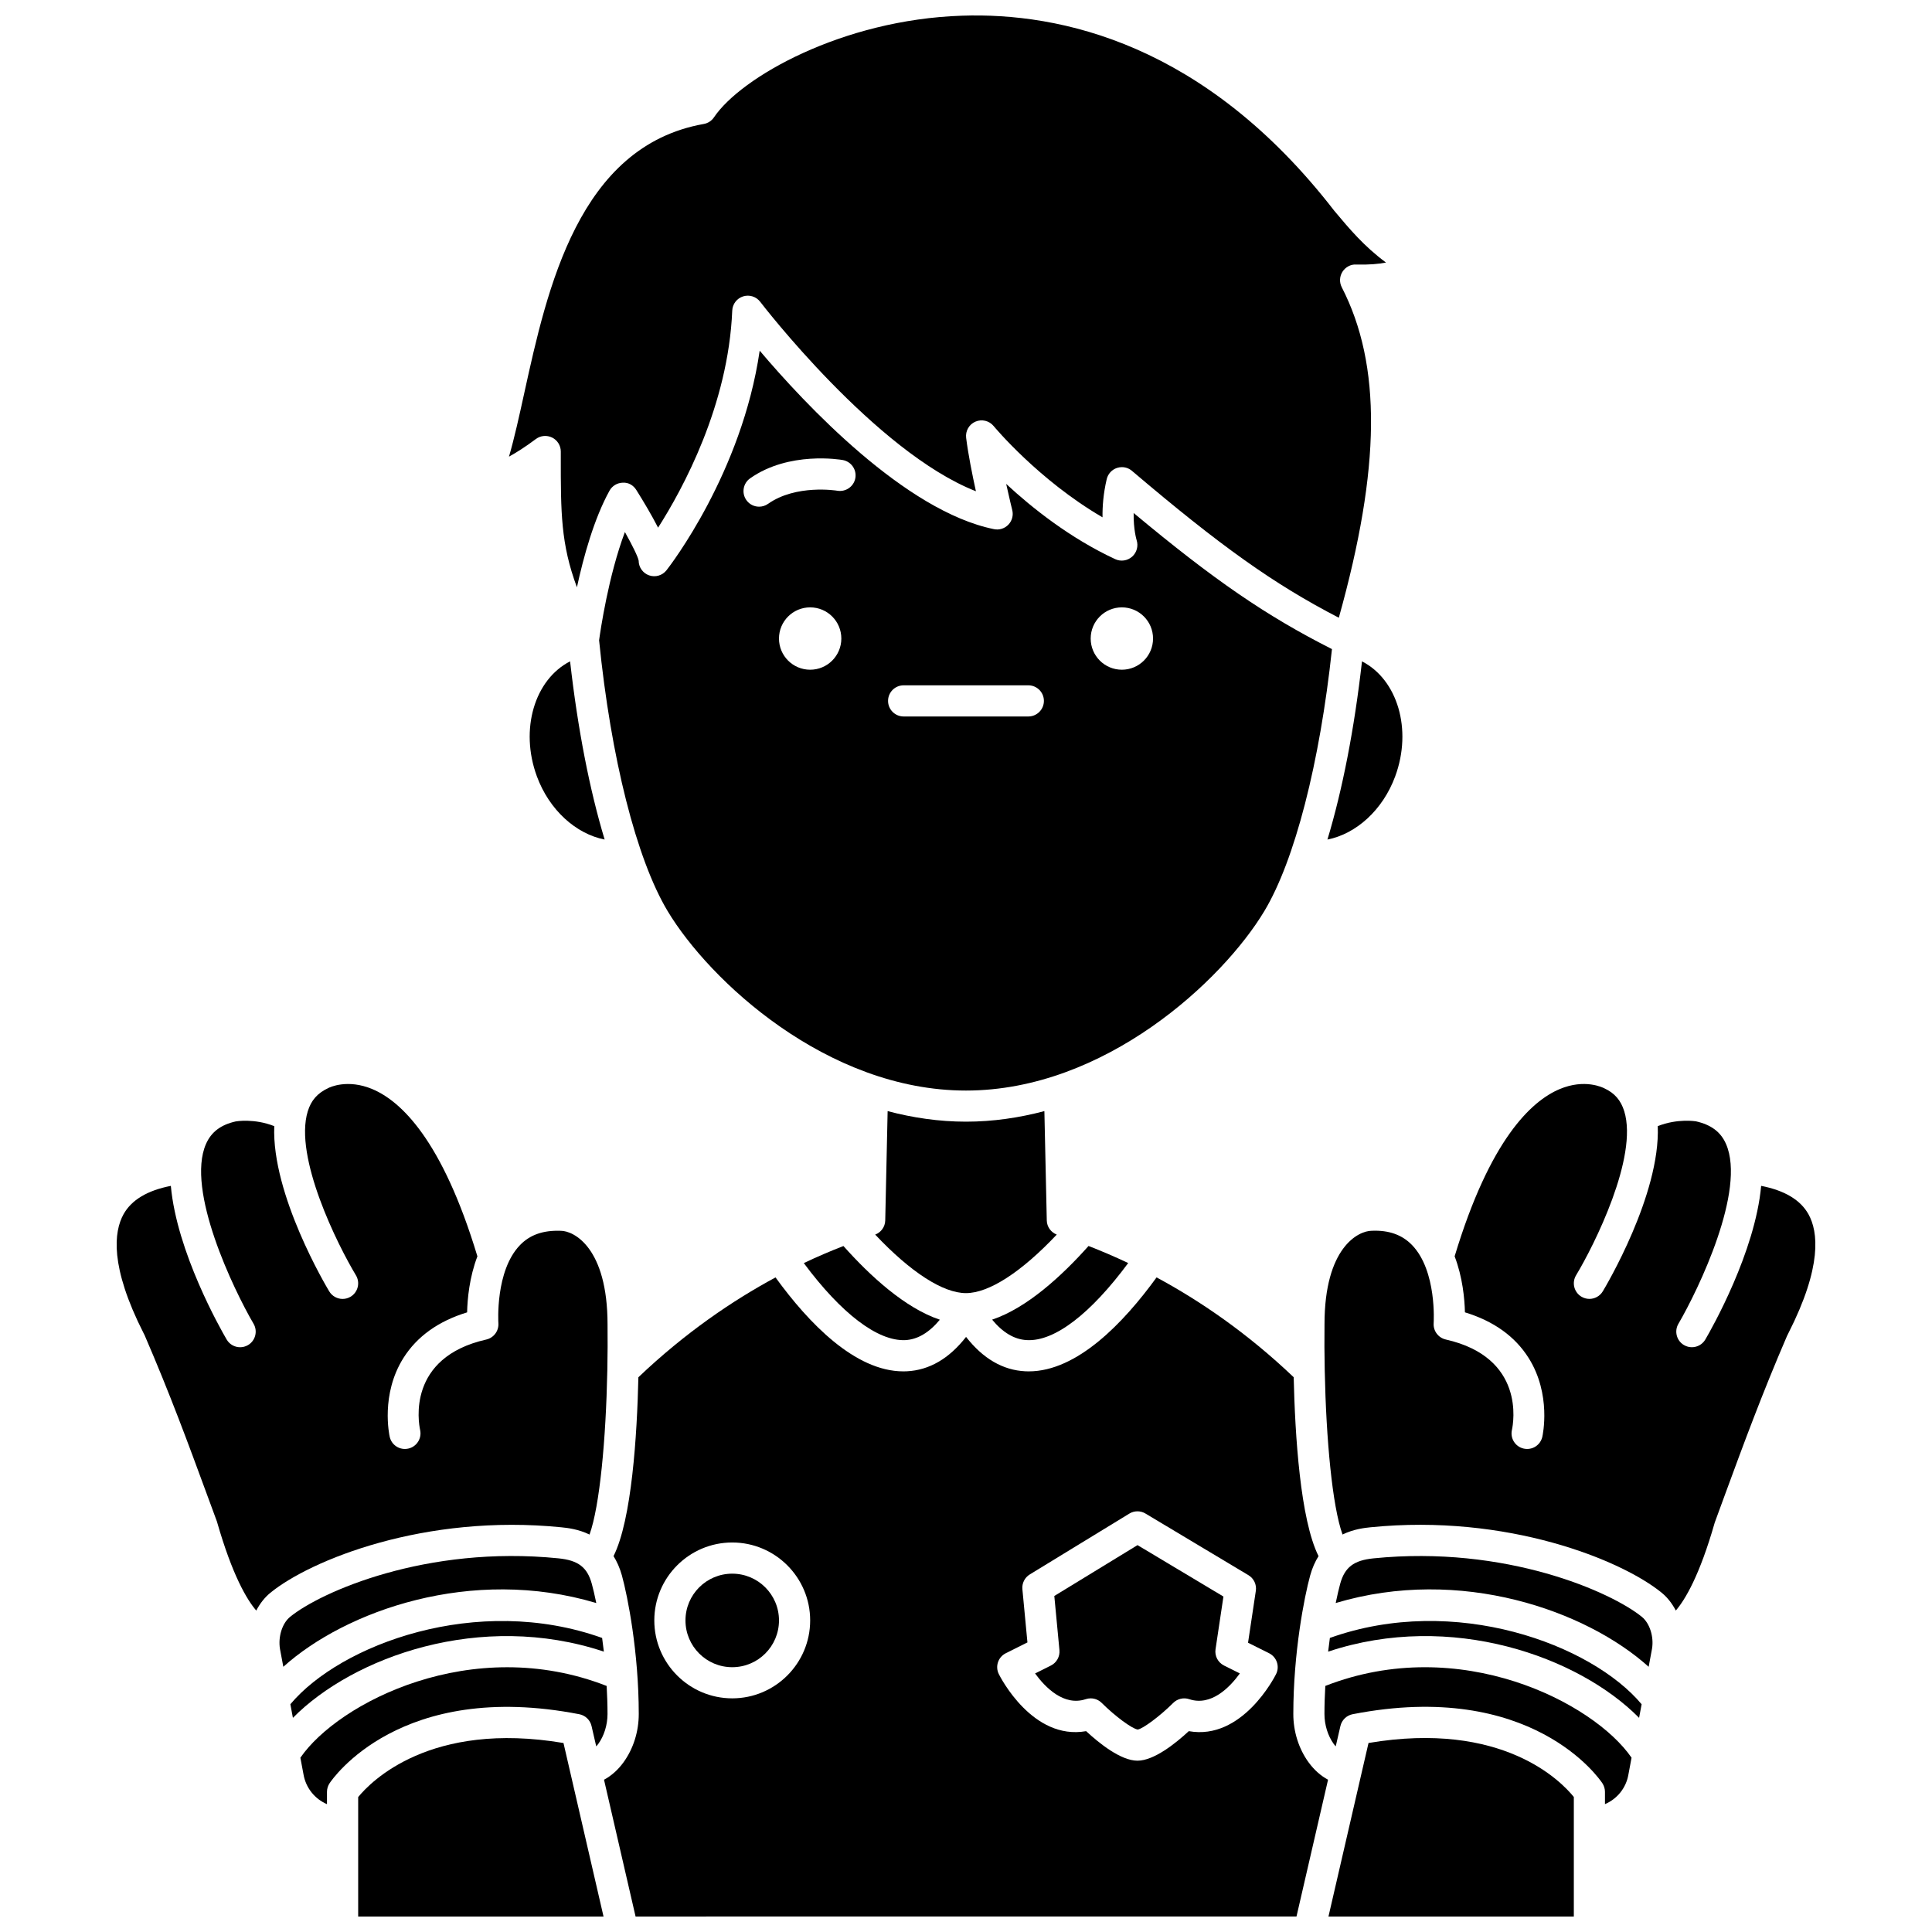
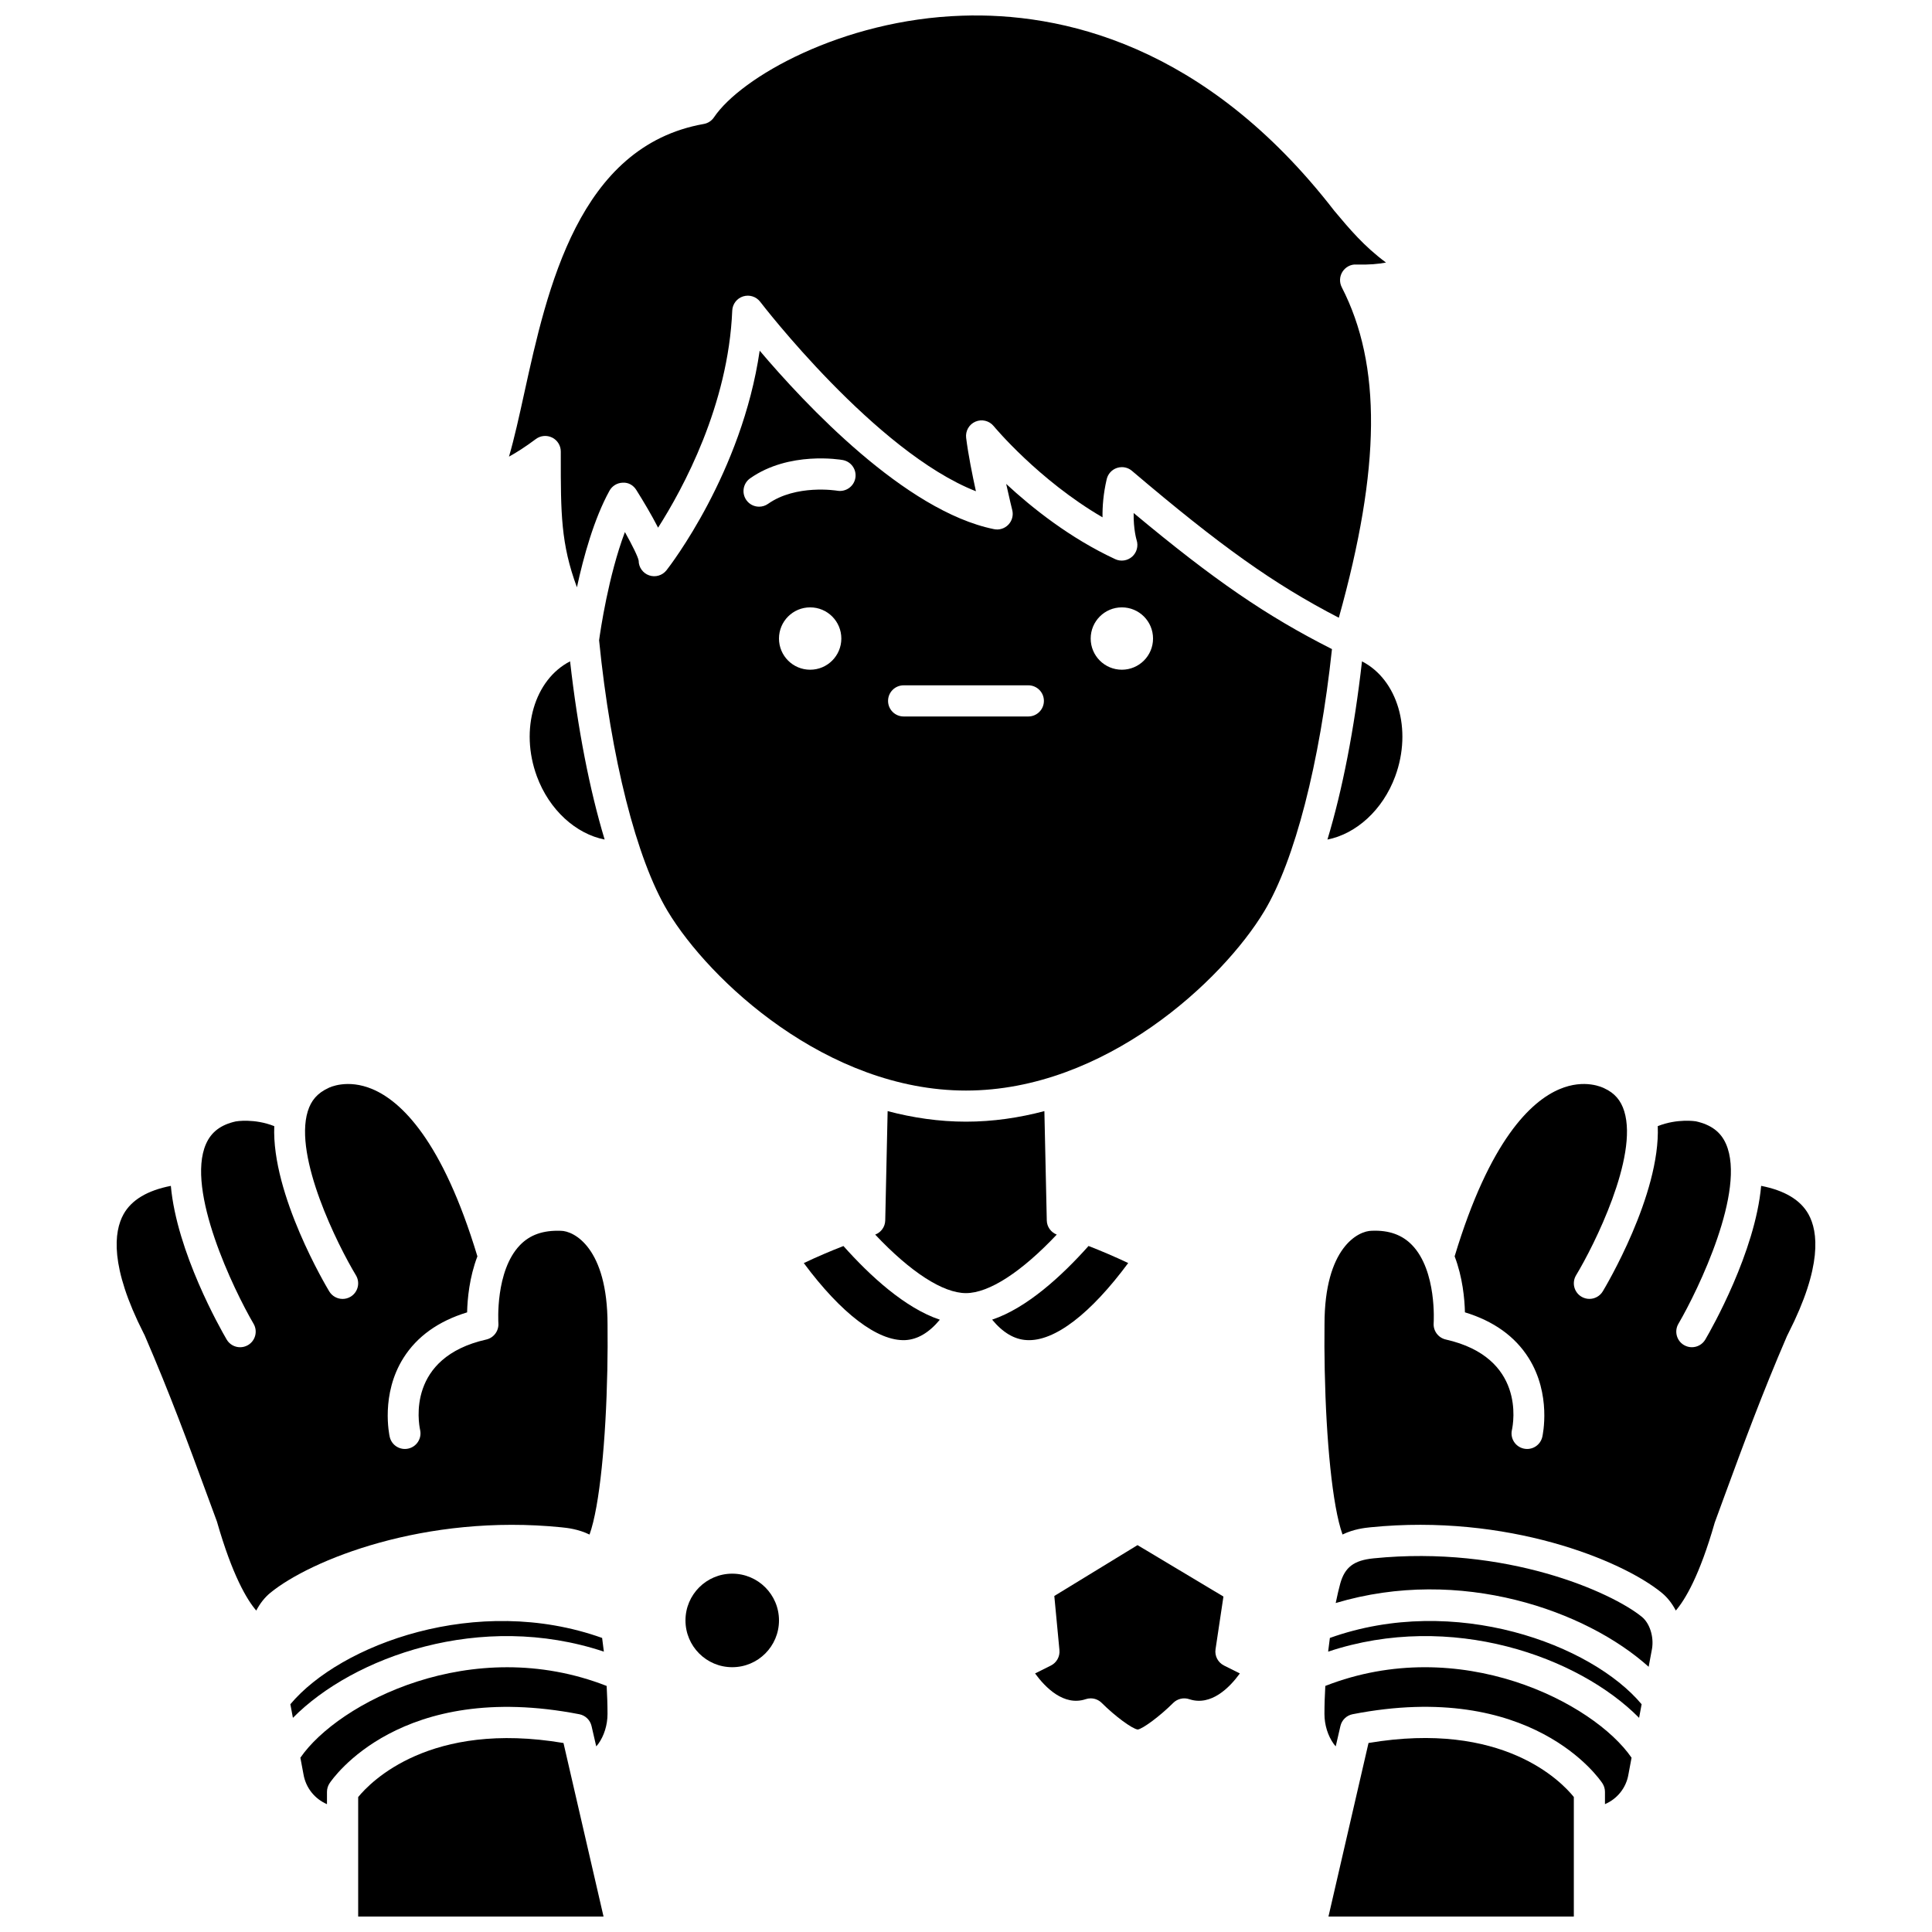
<svg xmlns="http://www.w3.org/2000/svg" width="800px" height="800px" version="1.1" viewBox="144 144 512 512">
  <defs>
    <clipPath id="d">
      <path d="m278 148.09h234v159.91h-234z" />
    </clipPath>
    <clipPath id="c">
-       <path d="m304 482h192v169.9h-192z" />
-     </clipPath>
+       </clipPath>
    <clipPath id="b">
      <path d="m496 604h66v47.902h-66z" />
    </clipPath>
    <clipPath id="a">
      <path d="m238 604h66v47.902h-66z" />
    </clipPath>
  </defs>
  <g clip-path="url(#d)">
    <path d="m290.33 259.96c1.398 0.699 2.285 2.133 2.285 3.695v1.328c-0.004 14.883-0.004 23.117 4.277 34.656 1.742-8.07 4.531-18.156 8.625-25.586 0.707-1.285 2.039-2.094 3.504-2.137 1.543-0.102 2.84 0.695 3.613 1.934 1.949 3.109 4.078 6.688 5.766 9.984 6.586-10.324 18.609-32.418 19.652-57.523 0.074-1.738 1.227-3.246 2.887-3.766 1.668-0.52 3.469 0.051 4.527 1.438 0.328 0.43 30.547 39.777 57.164 50.203-0.941-4.269-2.039-9.73-2.59-14.145-0.227-1.824 0.777-3.582 2.465-4.305 1.695-0.723 3.656-0.25 4.824 1.172 0.133 0.16 11.871 14.301 28.852 24.188-0.043-2.856 0.215-6.289 1.109-10.113 0.328-1.398 1.359-2.531 2.727-2.981 0.426-0.141 0.859-0.207 1.293-0.207 0.965 0 1.918 0.34 2.672 0.984 23.477 19.938 37.543 29.988 54.82 38.926 11.137-39.848 11.352-66.992 0.781-87.586-0.668-1.297-0.598-2.852 0.176-4.09 0.781-1.234 2.184-2.016 3.609-1.926 3.41 0.098 5.996-0.152 7.941-0.527-5.82-4.301-9.676-8.906-13.703-13.711-34.277-44.328-72.625-52.605-98.688-51.707-31.754 1.047-58.562 16.32-65.707 26.934-0.625 0.93-1.602 1.566-2.707 1.758-33.191 5.891-41.492 43.68-47.555 71.27-1.371 6.25-2.633 11.984-4.059 16.891 1.965-1.082 4.34-2.582 7.113-4.66 1.246-0.938 2.922-1.09 4.324-0.391z" />
  </g>
  <path d="m297.53 598.29c1.598 0.309 2.867 1.535 3.234 3.121l1.242 5.387c0.172-0.203 0.348-0.371 0.52-0.609 1.574-2.168 2.473-5.074 2.473-7.973 0-2.531-0.094-4.996-0.227-7.422-35.641-13.938-71.164 4.465-81.168 19.02l0.812 4.332c0.617 3.691 3.035 6.602 6.238 7.977v-3.258c0-0.809 0.238-1.598 0.68-2.273 0.746-1.129 18.781-27.527 66.195-18.301z" />
  <path d="m304.03 581.7c-0.141-1.258-0.301-2.457-0.461-3.629-33.113-11.832-69.355 1.719-82.621 17.57l0.676 3.606c15.98-16.18 49.832-28.395 82.406-17.547z" />
-   <path d="m302.02 568.82c-0.434-2.117-0.848-3.875-1.191-5.113-1.211-4.383-3.602-6.203-8.828-6.731-35.074-3.535-63.066 8.93-71.133 15.516-2.086 1.703-3.207 5.281-2.668 8.512l0.883 4.711c16.5-14.844 49.891-26.773 82.938-16.895z" />
-   <path d="m513.75 349.72c4.578-12.445 0.582-25.641-8.809-30.453-2.027 17.926-5.184 34.055-9.156 47.223 7.594-1.492 14.672-7.816 17.965-16.77z" />
+   <path d="m513.75 349.72c4.578-12.445 0.582-25.641-8.809-30.453-2.027 17.926-5.184 34.055-9.156 47.223 7.594-1.492 14.672-7.816 17.965-16.77" />
  <path d="m286.27 349.72c3.293 8.953 10.367 15.277 17.965 16.766-3.977-13.168-7.129-29.297-9.156-47.223-9.391 4.812-13.387 18.008-8.809 30.457z" />
  <path d="m424.05 471.18c-1.539-0.605-2.602-2.055-2.641-3.727l-0.637-28.996c-6.672 1.758-13.613 2.797-20.77 2.797s-14.098-1.035-20.77-2.797l-0.637 28.988c-0.039 1.68-1.102 3.141-2.66 3.738 9.352 9.922 17.953 15.508 24.055 15.508 6.102-0.004 14.703-5.594 24.059-15.512z" />
  <path d="m367.52 474.21c-3.309 1.281-6.824 2.777-10.508 4.519 9.898 13.328 19.566 20.73 26.871 20.418 3.281-0.156 6.352-1.992 9.184-5.41-9.23-3.094-18.473-11.59-25.547-19.527z" />
  <path d="m479.07 385.44c8.051-13.414 14.688-39.238 17.914-69.422-17.289-8.746-31.094-18.164-52.555-36.066-0.078 4.402 0.781 7.156 0.793 7.199 0.5 1.562 0.031 3.289-1.199 4.375-1.234 1.086-2.992 1.348-4.469 0.66-12.008-5.578-22.062-13.598-28.906-19.945 0.859 3.93 1.594 6.883 1.609 6.938 0.344 1.375-0.043 2.832-1.023 3.859-0.98 1.023-2.41 1.484-3.805 1.195-23.574-4.773-50.117-33.148-62.105-47.301-4.723 32.367-23.797 57.051-24.691 58.188-1.09 1.387-2.945 1.934-4.598 1.359-1.664-0.574-2.785-2.144-2.785-3.902-0.164-1.012-1.688-4.082-3.644-7.582-4.375 11.633-6.481 26.059-6.84 28.688 3.125 31.195 9.906 58 18.164 71.766 11.031 18.387 42.254 47.559 79.066 47.559 36.816-0.004 68.039-29.18 79.074-47.566zm-120.37-63.957c-4.562 0-8.262-3.695-8.262-8.262 0-4.562 3.695-8.262 8.262-8.262 4.562 0 8.262 3.695 8.262 8.262-0.004 4.562-3.699 8.262-8.262 8.262zm7.195-47.434c-0.258-0.047-10.941-1.75-18.352 3.473-0.723 0.512-1.555 0.754-2.375 0.754-1.297 0-2.578-0.605-3.379-1.75-1.312-1.867-0.867-4.445 0.996-5.758 10.309-7.266 23.961-4.961 24.539-4.856 2.246 0.398 3.746 2.539 3.352 4.785-0.402 2.242-2.535 3.727-4.781 3.352zm50.621 59.824h-33.043c-2.281 0-4.129-1.852-4.129-4.129 0-2.281 1.852-4.129 4.129-4.129h33.043c2.281 0 4.129 1.852 4.129 4.129 0 2.277-1.852 4.129-4.129 4.129zm24.789-12.391c-4.562 0-8.262-3.695-8.262-8.262 0-4.562 3.695-8.262 8.262-8.262 4.562 0 8.262 3.695 8.262 8.262 0 4.562-3.699 8.262-8.262 8.262z" />
  <path d="m416.11 499.14c7.387 0.426 16.988-7.07 26.875-20.422-3.684-1.742-7.203-3.238-10.512-4.519-7.078 7.934-16.324 16.43-25.551 19.523 2.836 3.426 5.906 5.262 9.188 5.418z" />
  <path d="m292.84 548.76c1.488 0.148 4.394 0.457 7.391 1.914 2.715-7.539 4.344-25.246 4.711-43.363-0.004-0.125 0-0.234 0.008-0.359 0.078-4.004 0.102-8.016 0.055-11.945 0-20.379-8.945-24.832-12.391-24.832-4.703-0.172-8.18 1.07-10.805 3.785-6.617 6.84-5.738 20.566-5.731 20.707 0.141 2.031-1.223 3.875-3.211 4.324-21.066 4.754-17.953 22.031-17.527 23.988 0.484 2.223-0.922 4.422-3.141 4.914-2.215 0.496-4.414-0.887-4.918-3.106-0.102-0.453-2.461-11.246 3.644-20.926 3.598-5.699 9.262-9.75 16.863-12.07 0.082-3.555 0.605-9.316 2.731-14.848 0 0 0-0.004-0.004-0.004-9.301-30.828-20.25-41.105-27.797-44.297-6.684-2.828-11.488-0.422-11.688-0.312-2.91 1.352-4.582 3.285-5.473 6.188-3.719 12.117 7.953 35.473 12.766 43.445 1.176 1.953 0.551 4.488-1.398 5.672-0.668 0.406-1.406 0.594-2.133 0.594-1.398 0-2.762-0.711-3.539-1.996-0.699-1.156-15.312-25.641-14.57-43.789-5.281-2.109-10.152-1.273-10.207-1.254-3.953 0.879-6.496 2.793-7.898 6-5.336 12.227 7.301 38.527 12.621 47.629 1.148 1.969 0.488 4.496-1.48 5.648-0.656 0.383-1.375 0.566-2.082 0.566-1.422 0-2.801-0.73-3.57-2.043-1.676-2.867-13.219-23.188-14.793-40.719-6.199 1.207-10.434 3.719-12.547 7.535-2.539 4.59-3.68 13.781 5.328 31.512l0.266 0.52c6.762 15.66 11.535 28.648 16.59 42.398l2.574 6.984c4.094 14.309 7.965 20.734 10.422 23.602 0.957-1.84 2.215-3.469 3.746-4.719 10.586-8.648 40.91-21.008 77.188-17.344z" />
  <g clip-path="url(#c)">
    <path d="m490.79 611.04c-2.613-3.602-4.051-8.16-4.047-12.832 0-16.215 2.922-31.09 4.465-36.688 0.559-2.023 1.324-3.711 2.219-5.129-4.844-9.688-6.234-32.066-6.586-47.414-12.359-11.766-24.902-20.297-36.34-26.453-8.742 12.055-21.059 24.902-33.867 24.902-0.297 0-0.598-0.008-0.895-0.02-5.977-0.285-11.238-3.367-15.723-9.113-4.484 5.746-9.746 8.828-15.723 9.113-0.301 0.012-0.602 0.02-0.902 0.02-12.809 0-25.125-12.84-33.867-24.898-11.441 6.164-23.984 14.695-36.344 26.457-0.355 15.332-1.742 37.719-6.586 47.402 0.891 1.426 1.656 3.106 2.219 5.129 1.543 5.602 4.465 20.473 4.465 36.695 0.004 4.672-1.434 9.227-4.047 12.828-1.5 2.066-3.273 3.594-5.16 4.609l8.363 36.25 175.15-0.004 8.363-36.25c-1.883-1.008-3.656-2.543-5.156-4.606zm-152.74-16.961c-11.387 0-20.652-9.266-20.652-20.652s9.266-20.652 20.652-20.652 20.652 9.266 20.652 20.652c0 11.391-9.27 20.652-20.652 20.652zm144.12-6.414c-0.379 0.762-9.012 17.641-23.133 15.109-3.43 3.184-9.191 7.828-13.602 7.828s-10.172-4.641-13.602-7.828c-14.172 2.523-22.754-14.348-23.133-15.109-1.02-2.039-0.195-4.523 1.848-5.543l5.731-2.863-1.336-14.102c-0.148-1.57 0.609-3.09 1.957-3.91l26.383-16.125c1.309-0.805 2.957-0.809 4.273-0.02l27.289 16.336c1.438 0.859 2.211 2.5 1.961 4.156l-2.062 13.742 5.578 2.789c0.98 0.492 1.723 1.352 2.07 2.387 0.348 1.039 0.27 2.176-0.223 3.152z" />
  </g>
  <path d="m495.22 590.79c-0.133 2.422-0.227 4.887-0.227 7.418 0 2.902 0.902 5.809 2.473 7.977 0.172 0.238 0.348 0.41 0.52 0.609l1.242-5.387c0.367-1.586 1.637-2.812 3.234-3.121 47.41-9.25 65.449 17.172 66.191 18.301 0.441 0.672 0.68 1.461 0.68 2.273v3.258c3.199-1.367 5.617-4.262 6.223-7.898l0.824-4.41c-9.988-14.555-45.512-32.961-81.16-19.02z" />
  <g clip-path="url(#b)">
    <path d="m506.67 605.91-10.613 45.988h65.023v-31.676c-3.328-4.137-18.883-20.309-54.41-14.312z" />
  </g>
  <path d="m496.43 578.07c-0.16 1.176-0.316 2.375-0.461 3.633 32.582-10.855 66.434 1.363 82.406 17.543l0.672-3.602c-13.266-15.852-49.508-29.414-82.617-17.574z" />
  <g clip-path="url(#a)">
    <path d="m238.92 620.24v31.664h65.023l-10.613-45.988c-35.352-5.969-51.094 10.258-54.41 14.324z" />
  </g>
  <path d="m507.99 556.98c-5.219 0.523-7.613 2.352-8.824 6.731-0.344 1.234-0.754 2.996-1.191 5.109 33.051-9.879 66.441 2.047 82.934 16.898l0.895-4.793c0.523-3.152-0.598-6.727-2.68-8.434-8.07-6.582-36.059-19.047-71.133-15.512z" />
  <path d="m350.44 573.43c0 6.844-5.547 12.395-12.391 12.395s-12.391-5.551-12.391-12.395c0-6.84 5.547-12.391 12.391-12.391s12.391 5.551 12.391 12.391" />
  <path d="m623.27 465.8c-2.113-3.816-6.348-6.324-12.547-7.535-1.578 17.531-13.117 37.855-14.793 40.719-0.77 1.309-2.148 2.043-3.57 2.043-0.707 0-1.426-0.184-2.082-0.566-1.969-1.152-2.633-3.684-1.48-5.648 5.32-9.102 17.961-35.402 12.621-47.629-1.398-3.211-3.945-5.121-8.004-6.027-0.016 0.004-4.852-0.809-10.094 1.281 0.738 18.148-13.875 42.629-14.57 43.785-0.777 1.285-2.141 1.996-3.539 1.996-0.727 0-1.461-0.191-2.133-0.594-1.953-1.18-2.582-3.719-1.398-5.672 4.812-7.977 16.488-31.324 12.766-43.445-0.891-2.902-2.562-4.836-5.254-6.078-0.418-0.215-5.219-2.625-11.902 0.203-7.547 3.191-18.496 13.469-27.797 44.297 0 0 0 0.004-0.004 0.004 2.121 5.531 2.648 11.293 2.731 14.848 7.606 2.316 13.266 6.367 16.863 12.07 6.106 9.676 3.746 20.469 3.644 20.926-0.508 2.223-2.711 3.621-4.945 3.109-2.219-0.504-3.609-2.707-3.113-4.922 0.426-1.961 3.527-19.23-17.527-23.984-1.988-0.449-3.356-2.293-3.211-4.324 0.008-0.141 0.887-13.867-5.731-20.707-2.625-2.715-6.141-3.977-10.652-3.785-3.598 0-12.543 4.457-12.543 24.781-0.051 3.945-0.023 7.973 0.055 11.984 0.008 0.121 0.008 0.234 0.008 0.355 0.367 18.141 2 35.84 4.711 43.375 2.996-1.453 5.902-1.758 7.387-1.914 36.297-3.652 66.602 8.695 77.188 17.34 1.535 1.25 2.789 2.883 3.75 4.723 2.449-2.848 6.289-9.207 10.316-23.312l2.668-7.281c5.055-13.75 9.832-26.738 16.488-42.18l0.367-0.738c9.008-17.719 7.867-26.906 5.328-31.496z" />
  <path d="m466.13 581.07 2.094-13.969-22.77-13.629-22.051 13.477 1.359 14.348c0.16 1.699-0.738 3.32-2.262 4.086l-4.195 2.098c2.695 3.703 7.637 8.758 13.434 6.812 0.43-0.145 0.867-0.211 1.305-0.211 1.078 0 2.137 0.422 2.922 1.207 3.516 3.508 8.062 6.867 9.547 7.055 1.344-0.191 5.891-3.551 9.402-7.055 1.105-1.098 2.742-1.488 4.227-0.996 5.816 1.953 10.738-3.106 13.434-6.812l-4.195-2.098c-1.613-0.809-2.516-2.547-2.25-4.312z" />
</svg>